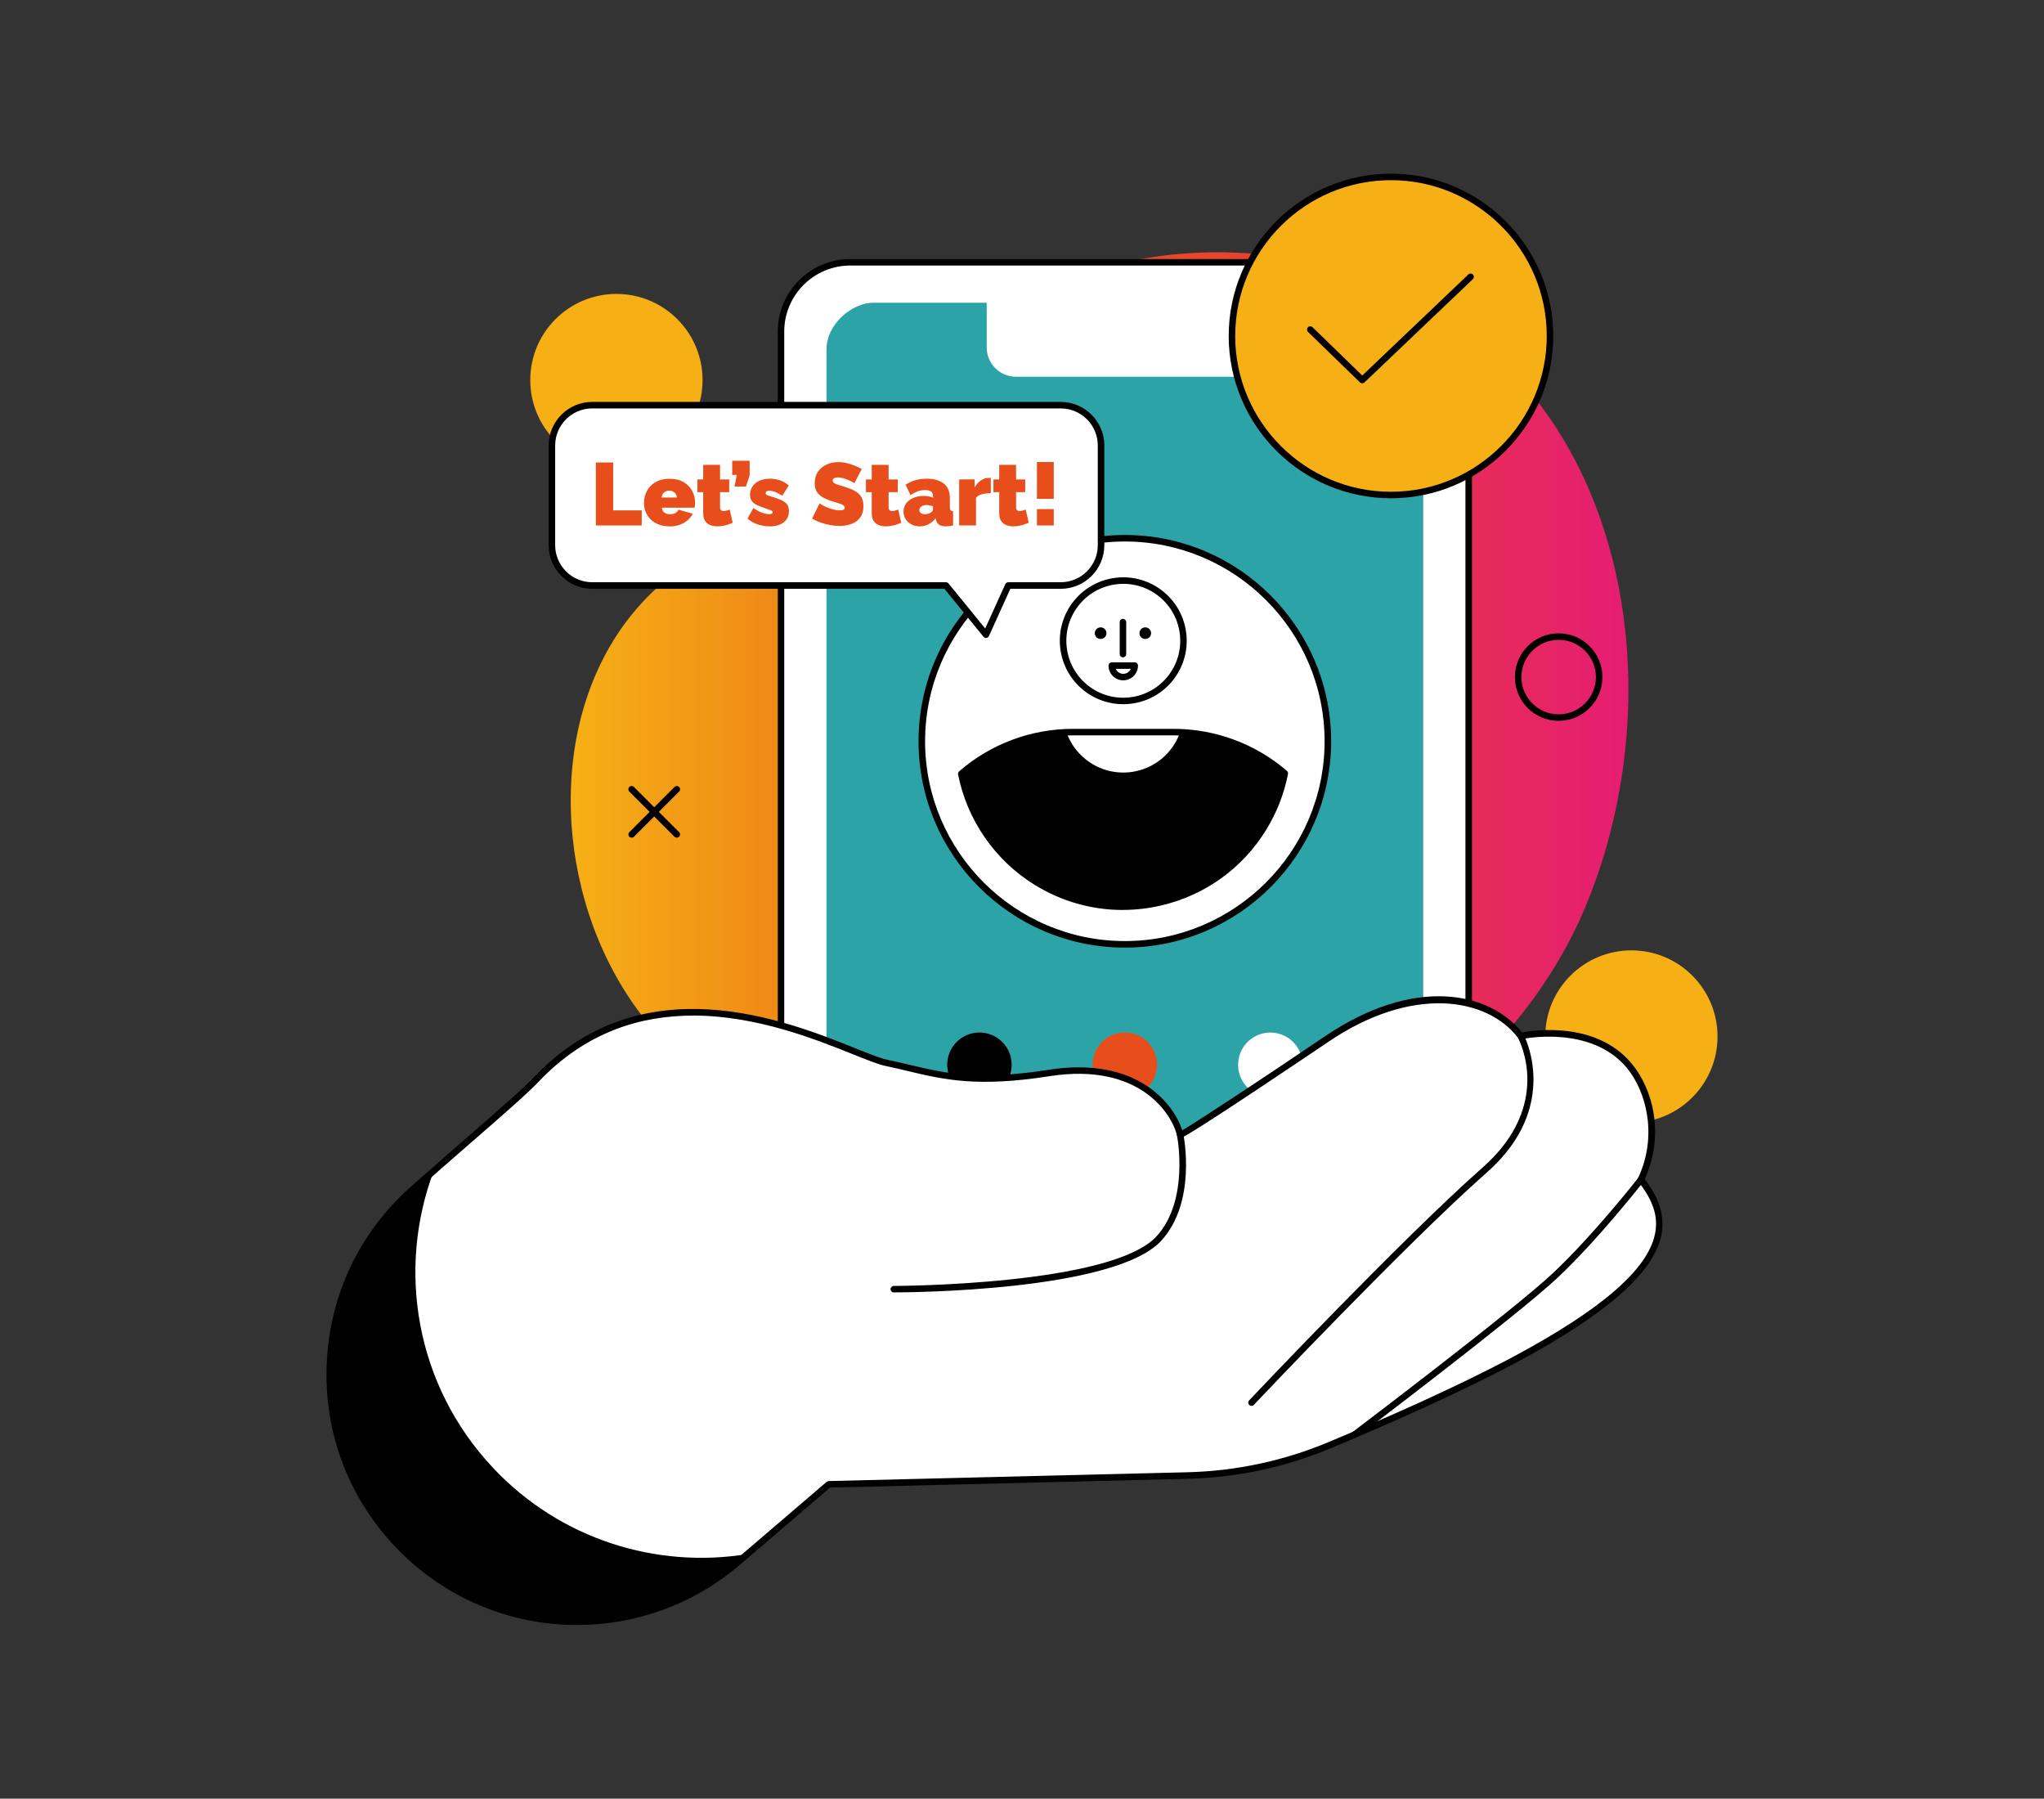
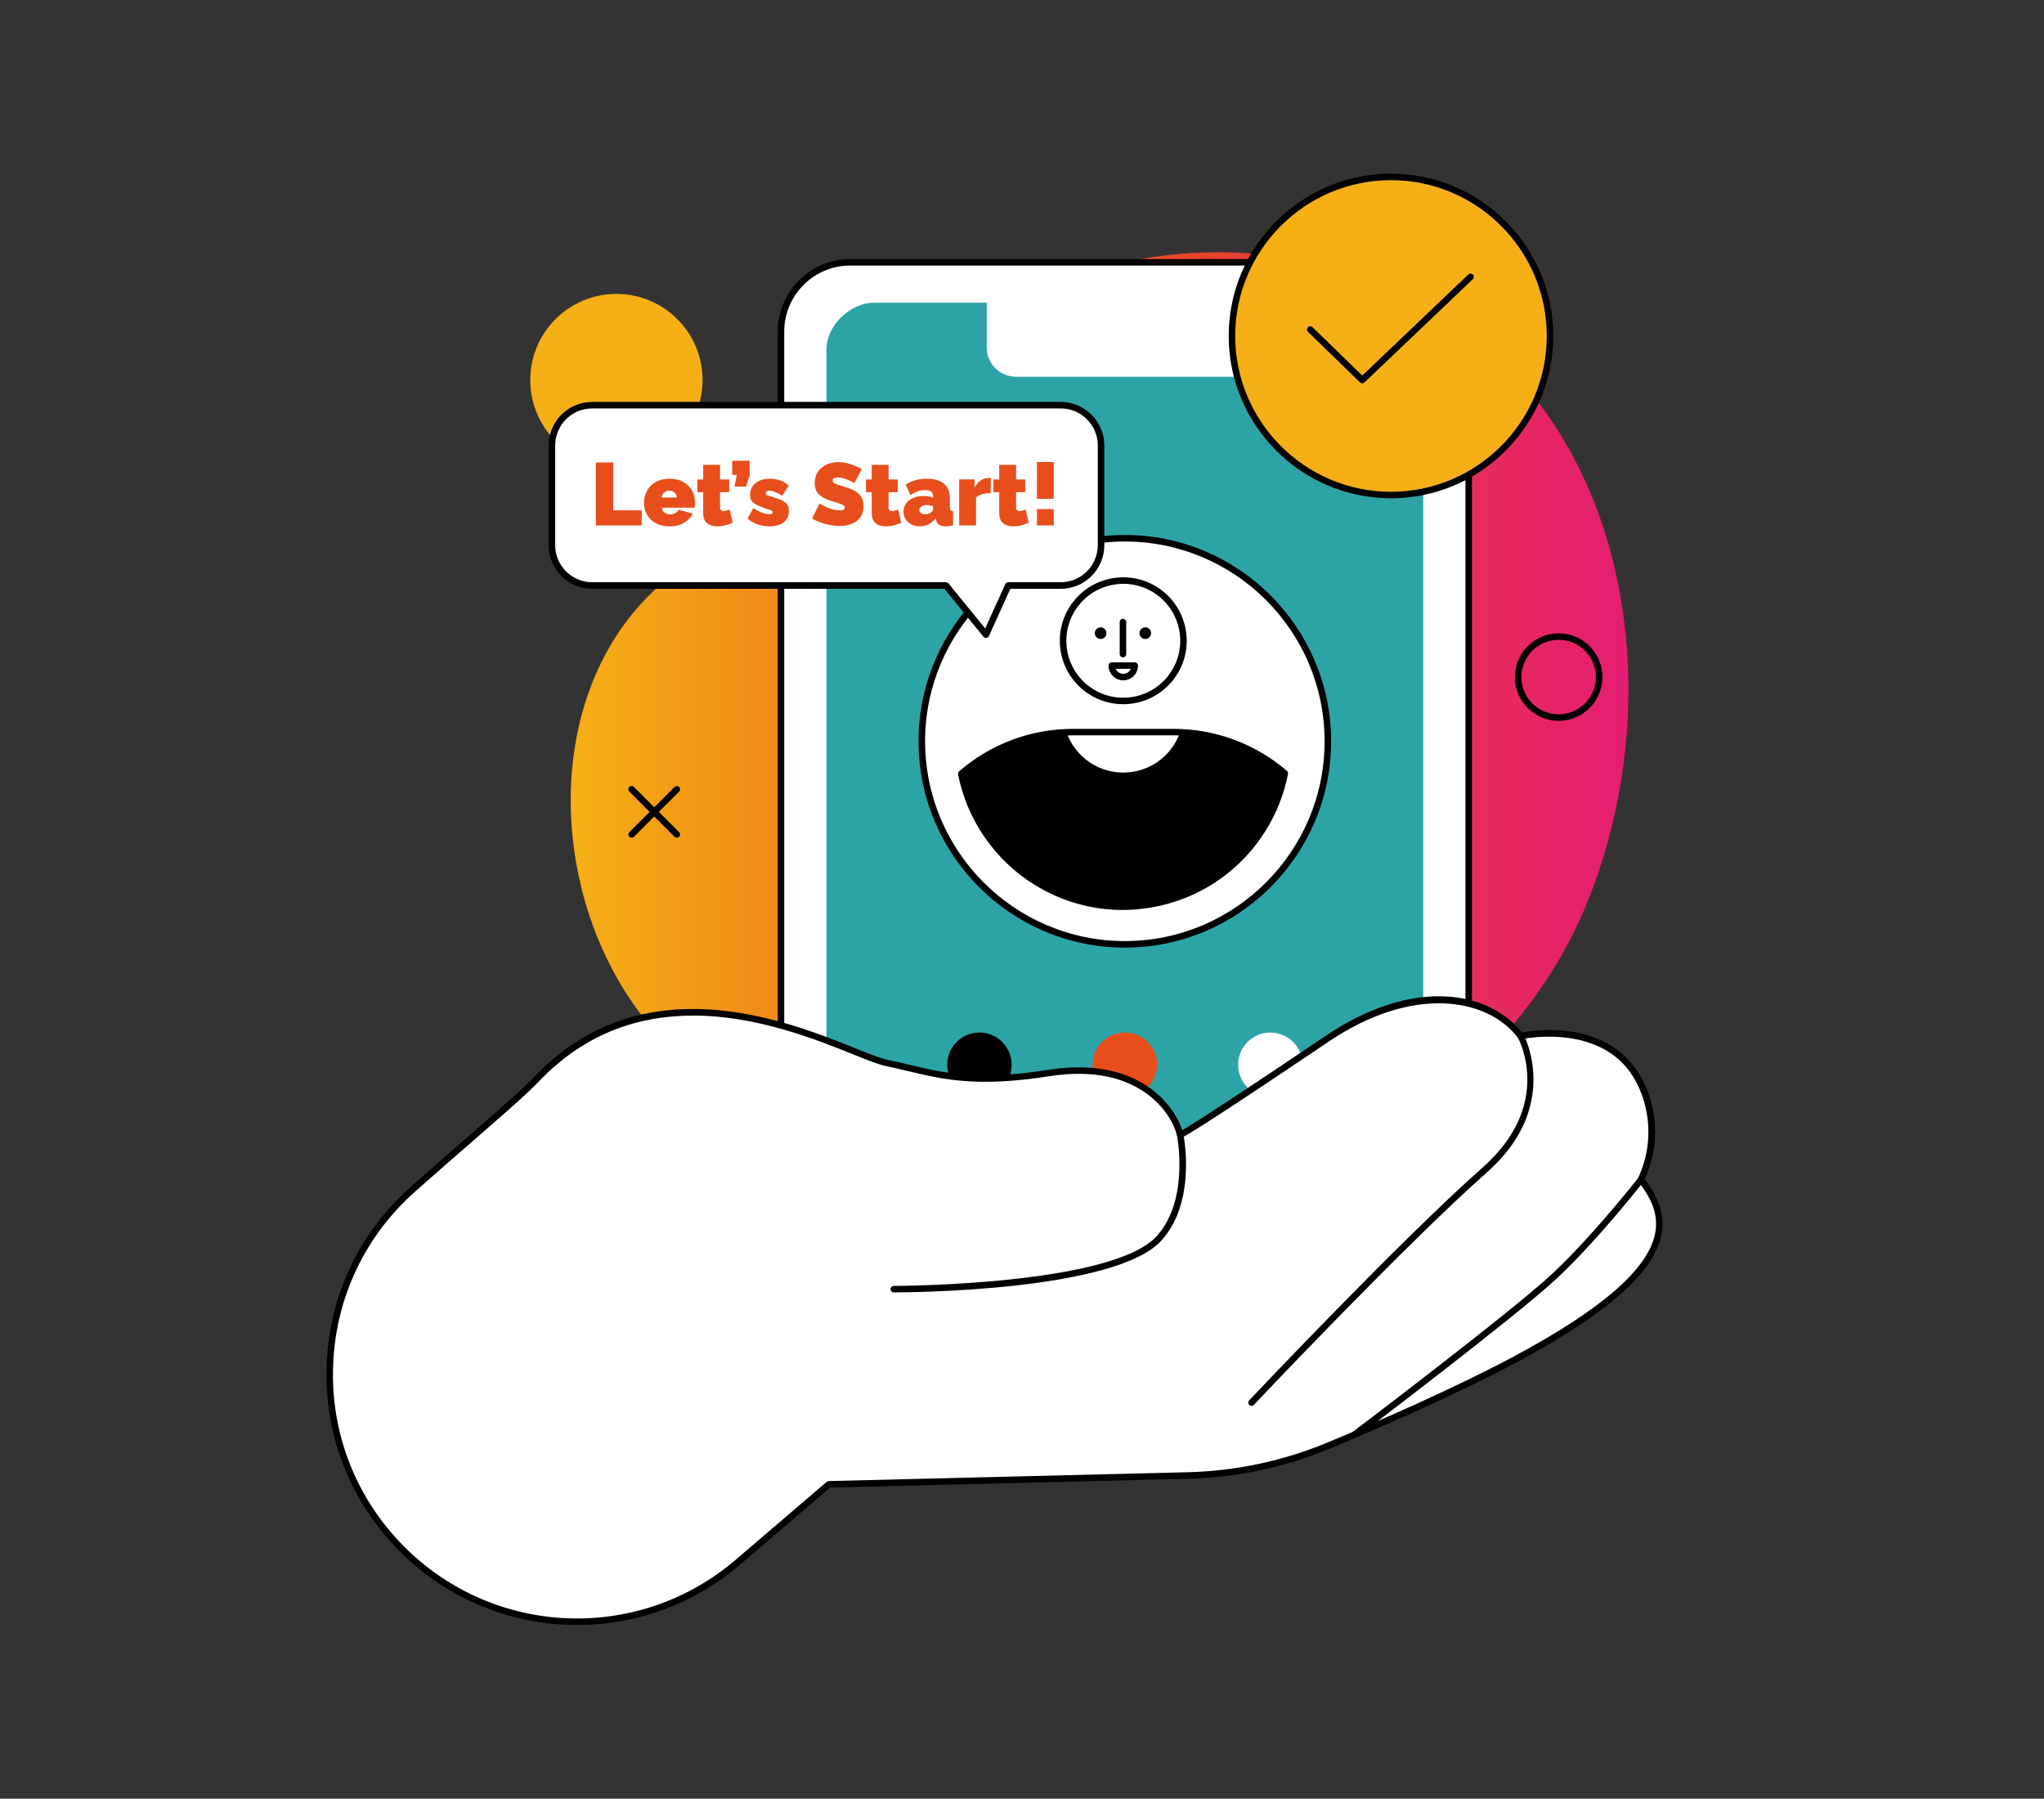
<svg xmlns="http://www.w3.org/2000/svg" id="Layer_1" data-name="Layer 1" viewBox="0 0 541 476">
  <rect x="0" y="0" width="541" height="476" fill="#333333" stroke="none" />
  <defs>
    <style>
      .cls-1 {
        fill: #e84e1b;
      }

      .cls-1, .cls-2, .cls-3, .cls-4, .cls-5, .cls-6 {
        stroke-width: 0px;
      }

      .cls-2 {
        fill: url(#New_Gradient_Swatch_8);
      }

      .cls-3 {
        fill: #2ca4a7;
      }

      .cls-4 {
        fill: #000;
      }

      .cls-5 {
        fill: #f6b015;
      }

      .cls-6 {
        fill: #fff;
      }
    </style>
    <linearGradient id="New_Gradient_Swatch_8" data-name="New Gradient Swatch 8" x1="151.06" y1="195.72" x2="431" y2="195.72" gradientUnits="userSpaceOnUse">
      <stop offset="0" stop-color="#f6b015" />
      <stop offset=".37" stop-color="#eb6719" />
      <stop offset=".5" stop-color="#e84e1b" />
      <stop offset="1" stop-color="#e61d73" />
    </linearGradient>
  </defs>
  <path class="cls-2" d="M168.52,266.92c31.49,43.37,91.79,65.02,143.89,55.57,44.9-8.15,89.41-39.79,107.25-82.59,23.77-57.04,11.18-133.46-47.33-161.96-37.41-18.22-88.89-14.72-120.16,14.64-8.9,8.36-13.15,20.65-20.93,30.08-9.46,11.48-23.25,15.01-36.58,20.17-11.51,4.45-20.6,11.35-27.45,19.81-22.91,28.34-20.52,74.2,1.31,104.27Z" />
  <g>
    <g>
      <rect class="cls-6" x="206.71" y="69.41" width="182.03" height="273.12" rx="18.33" ry="18.33" />
      <path class="cls-4" d="M370.41,343.39h-145.36c-10.58,0-19.19-8.61-19.19-19.19V87.74c0-10.58,8.61-19.19,19.19-19.19h145.36c10.58,0,19.19,8.61,19.19,19.19v236.45c0,10.58-8.61,19.19-19.19,19.19ZM225.04,70.27c-9.63,0-17.47,7.84-17.47,17.47v236.45c0,9.63,7.84,17.47,17.47,17.47h145.36c9.63,0,17.47-7.84,17.47-17.47V87.74c0-9.63-7.84-17.47-17.47-17.47h-145.36Z" />
      <rect class="cls-3" x="181.66" y="117.2" width="232.12" height="157.95" rx="12.41" ry="12.41" transform="translate(493.9 -101.55) rotate(90)" />
    </g>
    <path class="cls-6" d="M286.94,52.34h13.82c4.28,0,7.75,3.47,7.75,7.75v57.64c0,4.28-3.47,7.75-7.75,7.75h-13.82V52.34h0Z" transform="translate(386.64 -208.81) rotate(90)" />
  </g>
  <path class="cls-4" d="M412.54,190.76c-6.39,0-11.58-5.2-11.58-11.58s5.2-11.58,11.58-11.58,11.58,5.19,11.58,11.58-5.2,11.58-11.58,11.58ZM412.54,169.32c-5.44,0-9.86,4.42-9.86,9.86s4.42,9.86,9.86,9.86,9.86-4.42,9.86-9.86-4.42-9.86-9.86-9.86Z" />
  <circle class="cls-6" cx="297.72" cy="196.17" r="53.74" />
  <path class="cls-4" d="M297.72,250.77c-30.1,0-54.6-24.49-54.6-54.6s24.49-54.6,54.6-54.6,54.6,24.49,54.6,54.6-24.49,54.6-54.6,54.6ZM297.72,143.3c-29.16,0-52.87,23.72-52.87,52.87s23.72,52.87,52.87,52.87,52.87-23.72,52.87-52.87-23.72-52.87-52.87-52.87Z" />
-   <circle class="cls-5" cx="431.79" cy="274.3" r="22.8" />
  <path class="cls-5" d="M185.95,100.58c0-12.59-10.21-22.8-22.8-22.8-12.59,0-22.8,10.21-22.8,22.8,0,12.59,10.21,22.8,22.8,22.8s22.8-10.21,22.8-22.8Z" />
  <path class="cls-4" d="M297.29,186.36c-3.71,0-7.45-1.22-10.56-3.74-7.2-5.83-8.31-16.42-2.48-23.62,5.83-7.2,16.42-8.31,23.62-2.48,3.49,2.82,5.66,6.84,6.13,11.3.47,4.46-.83,8.84-3.65,12.32-3.31,4.09-8.17,6.22-13.07,6.22ZM285.59,160.09c-5.23,6.46-4.23,15.97,2.23,21.2,6.46,5.23,15.97,4.23,21.2-2.23,2.53-3.13,3.7-7.06,3.28-11.06-.42-4-2.37-7.6-5.5-10.14-6.46-5.23-15.97-4.23-21.2,2.22h0Z" />
  <path class="cls-4" d="M334.31,219.28c2.87-4.63,4.76-9.58,5.74-14.62-7.9-6.8-18.17-10.92-29.41-10.92h-26.67c-11.3,0-21.63,4.16-29.55,11.03,2.27,11.46,9.1,21.98,19.81,28.62,20.49,12.7,47.39,6.38,60.08-14.11Z" />
  <path class="cls-6" d="M310.64,193.74h-26.67c-.57,0-1.13.02-1.7.04.94,2.7,2.62,5.18,5.01,7.11,6.84,5.54,16.87,4.49,22.41-2.35,1.19-1.47,2.07-3.08,2.66-4.76-.57-.02-1.13-.04-1.7-.04Z" />
  <path class="cls-4" d="M297.22,173.96c-.48,0-.86-.39-.86-.86v-8.48c0-.48.39-.86.86-.86s.86.39.86.86v8.48c0,.48-.39.86-.86.86Z" />
  <path class="cls-4" d="M292.85,167.56c0,.85-.69,1.54-1.54,1.54s-1.54-.69-1.54-1.54.69-1.54,1.54-1.54,1.54.69,1.54,1.54Z" />
  <path class="cls-4" d="M304.67,167.56c0,.85-.69,1.54-1.54,1.54s-1.54-.69-1.54-1.54.69-1.54,1.54-1.54,1.54.69,1.54,1.54Z" />
  <path class="cls-4" d="M297.14,240.81c-8.18,0-16.23-2.27-23.36-6.69-10.45-6.47-17.81-17.11-20.2-29.18-.06-.3.05-.62.28-.82,8.35-7.25,19.05-11.24,30.11-11.24h26.67c11,0,21.64,3.95,29.98,11.12.24.2.34.51.28.82-1.03,5.3-3,10.31-5.85,14.91-6.26,10.1-16.08,17.16-27.66,19.88-3.41.8-6.84,1.19-10.25,1.19ZM255.37,205.09c2.4,11.4,9.42,21.43,19.32,27.56,9.71,6.02,21.18,7.9,32.31,5.28,11.12-2.61,20.57-9.4,26.58-19.11,2.65-4.28,4.51-8.93,5.53-13.84-7.96-6.7-18.05-10.38-28.47-10.38h-26.67c-10.48,0-20.62,3.72-28.6,10.49Z" />
  <path class="cls-4" d="M297.3,180.04c-2.15,0-3.9-1.75-3.9-3.9,0-.48.39-.86.86-.86h6.08c.48,0,.86.39.86.86,0,2.15-1.75,3.9-3.9,3.9ZM295.3,177c.33.77,1.11,1.32,2,1.32s1.67-.54,2-1.32h-4Z" />
  <path class="cls-6" d="M280.75,107.22h-123.99c-5.9,0-10.68,4.78-10.68,10.68v26.38c0,5.9,4.78,10.68,10.68,10.68h93.63l10.59,13,5.89-13h13.89c5.9,0,10.68-4.78,10.68-10.68v-26.38c0-5.9-4.78-10.68-10.68-10.68Z" />
  <path class="cls-4" d="M260.97,168.82c-.26,0-.5-.12-.67-.32l-10.33-12.68h-93.22c-6.36,0-11.54-5.18-11.54-11.54v-26.38c0-6.36,5.17-11.54,11.54-11.54h124c6.36,0,11.54,5.18,11.54,11.54v26.38c0,6.36-5.17,11.54-11.54,11.54h-13.34l-5.66,12.5c-.12.27-.38.46-.67.5-.04,0-.07,0-.11,0ZM156.75,108.08c-5.41,0-9.81,4.4-9.81,9.81v26.38c0,5.41,4.4,9.81,9.81,9.81h93.63c.26,0,.5.12.67.32l9.71,11.92,5.32-11.73c.14-.31.45-.51.78-.51h13.89c5.41,0,9.81-4.4,9.81-9.81v-26.38c0-5.41-4.4-9.81-9.81-9.81h-124Z" />
  <g>
    <path class="cls-4" d="M179.13,221.68c-.22,0-.44-.08-.61-.25l-11.95-11.95c-.34-.34-.34-.88,0-1.22.34-.34.88-.34,1.22,0l11.95,11.95c.34.34.34.88,0,1.22-.17.17-.39.25-.61.25Z" />
    <path class="cls-4" d="M167.19,221.68c-.22,0-.44-.08-.61-.25-.34-.34-.34-.88,0-1.22l11.95-11.95c.34-.34.88-.34,1.22,0,.34.34.34.88,0,1.22l-11.95,11.95c-.17.17-.39.25-.61.25Z" />
  </g>
  <circle class="cls-1" cx="297.72" cy="281.77" r="8.53" transform="translate(-44.91 506.79) rotate(-76.72)" />
  <circle class="cls-4" cx="259.23" cy="281.77" r="8.53" transform="translate(-123.31 265.83) rotate(-45)" />
  <circle class="cls-6" cx="336.22" cy="281.77" r="8.53" transform="translate(4.23 568.51) rotate(-80.78)" />
  <g>
    <path class="cls-6" d="M431.24,282.04c-10.01-12.05-28.74-7.87-28.74-7.87-8.49-11.15-28.56-14.63-51.38.82-18.69,12.66-38.04,25.37-38.74,25.37-1.11-4.88-9.2-20.4-34.74-16.4-22.81,3.57-30.69-.12-42.99-2.68-10.94-2.27-58.54-31.62-92.76,4.44-4.55,4.8-18.12,16.15-32.59,28.99-27.61,24.5-29.52,66.97-4.22,93.85,23.96,25.45,63.68,27.58,90.23,4.86l24.06-20.6,94.92-2.33c12.92-.32,25.66-3.03,37.58-8.01,14.29-5.97,34.09-14.63,49.38-22.83,43.03-23.08,41.78-36.43,33.07-47.46,5.46-11.53,2.38-23.58-3.08-30.15Z" />
-     <path class="cls-4" d="M130.51,388.46c-20.53-21.8-25.55-52.48-15.69-78.62-1.82,1.59-3.66,3.22-5.52,4.87-27.61,24.5-29.52,66.97-4.22,93.85,23.96,25.45,63.68,27.58,90.23,4.86l2.53-2.16c-24.04,3.93-49.47-3.83-67.33-22.79Z" />
    <path class="cls-4" d="M152.75,430.04c-17.67,0-35.26-7.04-48.3-20.89-12.4-13.17-18.78-30.37-17.97-48.44.81-18.07,8.71-34.64,22.24-46.64,5.11-4.53,10.17-8.93,14.63-12.82,8.37-7.29,14.99-13.04,17.91-16.12,28.78-30.33,66.85-15.06,85.14-7.72,3.7,1.48,6.62,2.66,8.42,3.03,2.08.43,4.04.9,5.94,1.35,9.22,2.19,17.93,4.27,36.74,1.32,23.87-3.74,33.31,9.43,35.42,16.01,3.76-2.2,19.49-12.5,37.71-24.84,23.72-16.07,43.56-11.85,52.21-1.06,3.24-.61,19.66-3.03,29.05,8.27,5.6,6.74,8.78,18.76,3.42,30.58,2.63,3.41,5.72,8.54,4.4,14.89-2.05,9.86-14.5,20.8-38.07,33.44-15.39,8.26-35.39,16.99-49.45,22.87-12.06,5.04-24.81,7.75-37.89,8.07l-94.61,2.33-23.83,20.4c-12.5,10.7-27.84,15.97-43.13,15.97ZM183.45,268.76c-13.79,0-28.32,4.25-40.94,17.55-2.98,3.14-9.62,8.91-18.03,16.23-4.46,3.88-9.52,8.28-14.62,12.81-13.18,11.69-20.87,27.83-21.67,45.43-.79,17.6,5.43,34.36,17.5,47.18,23.69,25.15,62.8,27.26,89.05,4.79l24.06-20.6c.15-.13.34-.2.54-.21l94.92-2.33c12.87-.32,25.41-2.99,37.27-7.94,14.03-5.86,33.97-14.57,49.3-22.79,23.09-12.38,35.26-22.94,37.2-32.28.95-4.56-.41-8.84-4.4-13.89-.2-.26-.24-.61-.1-.9,5.32-11.23,2.19-23.03-2.96-29.23-9.57-11.51-27.71-7.62-27.89-7.58-.33.07-.67-.05-.87-.32-8.24-10.82-28.13-13.94-50.21,1.01-.38.26-37.68,25.51-39.22,25.52-.41,0-.76-.28-.85-.67-1.28-5.65-9.86-19.49-33.77-15.74-19.14,3-28.01.89-37.4-1.35-1.89-.45-3.84-.91-5.9-1.34-1.94-.4-4.93-1.6-8.71-3.12-9.85-3.95-25.54-10.24-42.32-10.24Z" />
    <path class="cls-4" d="M236.57,342.02c-.48,0-.86-.39-.86-.86s.39-.86.86-.86c.05,0,.1,0,.16,0,.66,0,57.56-.15,69.41-13.16,8.72-9.58,5.43-26.42,5.39-26.59-.09-.47.21-.92.67-1.02.46-.09.92.21,1.01.67.15.72,3.5,17.86-5.81,28.09-12.34,13.56-68.06,13.72-70.6,13.72-.04,0-.14.01-.25.01Z" />
  </g>
  <path class="cls-4" d="M331.25,372.05c-.21,0-.43-.08-.59-.24-.35-.33-.36-.87-.04-1.22.4-.43,40.63-42.97,61.77-61.6,18.79-16.56,9.74-33.69,9.35-34.41-.23-.42-.08-.94.34-1.17.42-.23.94-.08,1.17.34.1.19,10.13,19.04-9.72,36.53-21.08,18.57-61.25,61.06-61.66,61.49-.17.18-.4.27-.63.27Z" />
  <path class="cls-4" d="M358.44,380.57c-.26,0-.52-.12-.69-.34-.29-.38-.21-.92.17-1.21.42-.32,42.37-32.05,53.07-42.07,10.68-10.01,22.53-25.13,22.64-25.28.3-.38.84-.44,1.21-.15.37.29.44.83.15,1.21-.12.15-12.04,15.38-22.82,25.48-10.77,10.08-52.78,41.87-53.21,42.19-.16.12-.34.17-.52.17Z" />
  <g>
    <circle class="cls-5" cx="368.16" cy="88.91" r="42.09" transform="translate(145.13 395.02) rotate(-67.5)" />
    <path class="cls-4" d="M368.16,131.86c-23.68,0-42.95-19.27-42.95-42.95s19.27-42.95,42.95-42.95,42.95,19.27,42.95,42.95-19.27,42.95-42.95,42.95ZM368.16,47.68c-22.73,0-41.23,18.5-41.23,41.23s18.5,41.23,41.23,41.23,41.23-18.49,41.23-41.23-18.5-41.23-41.23-41.23Z" />
    <path class="cls-4" d="M360.56,101.44c-.22,0-.43-.08-.6-.24l-13.76-13.37c-.34-.33-.35-.88-.02-1.22.33-.34.88-.35,1.22-.02l13.16,12.79,28.08-26.75c.35-.33.89-.31,1.22.03.33.34.31.89-.03,1.22l-28.68,27.32c-.17.16-.38.24-.59.24Z" />
  </g>
  <g>
    <path class="cls-1" d="M157.71,139.05v-16.66h4.58v12.67h7.56v3.99h-12.13Z" />
    <path class="cls-1" d="M177.21,139.29c-1.08,0-2.04-.17-2.89-.5-.84-.33-1.55-.78-2.12-1.35-.57-.57-1.01-1.22-1.3-1.96-.3-.74-.45-1.52-.45-2.33,0-1.17.26-2.24.77-3.21.52-.98,1.28-1.76,2.28-2.35,1-.59,2.24-.89,3.71-.89s2.71.29,3.71.88,1.76,1.36,2.28,2.31c.52.96.77,2,.77,3.12,0,.23-.01.47-.04.7-.02.24-.05.45-.08.64h-8.66c.03.42.15.75.36,1.01.21.26.48.45.8.57.32.12.65.18,1,.18.48,0,.94-.11,1.37-.33.43-.22.72-.52.86-.91l3.78,1.08c-.33.66-.79,1.24-1.37,1.74-.59.5-1.28.9-2.08,1.19-.8.29-1.7.43-2.7.43ZM175.1,131.66h4.08c-.05-.38-.16-.7-.34-.97s-.41-.47-.7-.62c-.29-.15-.62-.22-1-.22s-.71.07-1,.22c-.29.15-.52.35-.7.62s-.29.59-.34.97Z" />
    <path class="cls-1" d="M193.94,138.35c-.41.17-.84.33-1.3.48-.46.15-.93.26-1.41.34-.48.08-.94.12-1.4.12-.67,0-1.29-.11-1.85-.33-.56-.22-1.01-.59-1.35-1.1-.34-.51-.51-1.21-.51-2.08v-5.54h-1.53v-3.36h1.53v-3.87h4.46v3.87h2.42v3.36h-2.42v3.94c0,.39.08.67.26.83.17.16.41.24.7.24.22,0,.47-.04.75-.12.28-.08.56-.17.84-.28l.8,3.52Z" />
    <path class="cls-1" d="M194.41,128.75l.61-3.07h-1.22v-3.75h4.62v3.87l-.99,2.96h-3.03Z" />
    <path class="cls-1" d="M203.68,139.29c-1.08,0-2.14-.18-3.18-.53s-1.92-.86-2.64-1.54l1.53-2.75c.77.5,1.51.89,2.22,1.17.71.28,1.36.42,1.94.42.33,0,.57-.04.73-.11.16-.08.23-.2.23-.38,0-.14-.05-.25-.16-.35-.11-.09-.29-.18-.53-.28-.24-.09-.55-.19-.93-.3-.97-.34-1.78-.65-2.43-.94-.65-.29-1.13-.65-1.45-1.07-.32-.42-.48-.99-.48-1.69,0-.83.21-1.56.63-2.2.42-.64,1.03-1.14,1.82-1.51.79-.37,1.74-.55,2.85-.55.83,0,1.66.13,2.5.39.84.26,1.65.72,2.43,1.4l-1.69,2.72c-.78-.48-1.44-.83-1.98-1.03s-1.02-.31-1.44-.31c-.2,0-.38.02-.53.07-.15.05-.26.11-.34.21-.08.09-.12.21-.12.37s.05.28.16.38c.11.1.28.19.52.27s.53.18.89.29c1.06.31,1.93.61,2.61.93.67.31,1.17.69,1.49,1.13.32.44.48,1.02.48,1.74,0,1.27-.46,2.26-1.37,2.98-.92.72-2.16,1.08-3.74,1.08Z" />
    <path class="cls-1" d="M226.16,127.86c-.53-.31-1.02-.57-1.46-.76-.44-.2-.92-.37-1.43-.53-.52-.16-1.03-.23-1.53-.23-.39,0-.71.06-.96.19-.25.12-.38.33-.38.63,0,.28.12.5.38.67.25.17.61.33,1.07.47.46.14,1.01.31,1.65.51,1.03.31,1.92.67,2.68,1.07.75.4,1.33.92,1.74,1.55.41.63.61,1.46.61,2.5s-.18,1.83-.54,2.5-.84,1.21-1.46,1.62c-.61.4-1.29.69-2.04.87-.75.18-1.52.27-2.3.27s-1.63-.08-2.5-.25c-.87-.16-1.71-.39-2.52-.68-.81-.29-1.56-.63-2.23-1.02l1.97-4.01c.62.38,1.2.68,1.71.92.52.23,1.09.45,1.72.63s1.27.28,1.91.28c.5,0,.85-.06,1.04-.19.2-.13.29-.3.29-.5,0-.33-.17-.58-.52-.76-.34-.18-.79-.35-1.35-.51-.56-.16-1.17-.35-1.84-.57-.97-.33-1.77-.7-2.39-1.11-.63-.41-1.09-.9-1.39-1.47-.3-.57-.45-1.25-.45-2.06,0-1.23.29-2.25.87-3.08.58-.82,1.34-1.45,2.29-1.88.95-.43,1.97-.64,3.06-.64.81,0,1.6.1,2.36.29.76.2,1.47.43,2.13.72.66.28,1.25.55,1.75.8l-1.97,3.78Z" />
    <path class="cls-1" d="M238.55,138.35c-.41.17-.84.33-1.3.48-.46.15-.93.26-1.41.34-.48.08-.94.12-1.4.12-.67,0-1.29-.11-1.85-.33-.56-.22-1.01-.59-1.35-1.1-.34-.51-.51-1.21-.51-2.08v-5.54h-1.53v-3.36h1.53v-3.87h4.46v3.87h2.42v3.36h-2.42v3.94c0,.39.08.67.26.83.17.16.41.24.7.24.22,0,.47-.04.75-.12.28-.08.56-.17.84-.28l.8,3.52Z" />
    <path class="cls-1" d="M239.14,135.39c0-.81.23-1.53.68-2.16.45-.62,1.08-1.11,1.89-1.46.81-.35,1.72-.53,2.76-.53.48,0,.94.04,1.37.12.43.08.8.2,1.11.35v-.38c0-.56-.17-.97-.5-1.24-.34-.27-.88-.4-1.63-.4-.69,0-1.33.11-1.94.34-.6.23-1.23.56-1.89,1l-1.29-2.77c.83-.53,1.7-.93,2.62-1.19.92-.26,1.9-.39,2.94-.39,1.96,0,3.47.43,4.54,1.29,1.07.86,1.61,2.14,1.61,3.84v2.34c0,.41.06.7.19.86.12.16.34.26.66.29v3.75c-.36.08-.7.14-1.02.18-.32.04-.61.06-.86.06-.8,0-1.4-.14-1.82-.43-.41-.29-.69-.72-.81-1.28l-.09-.45c-.55.7-1.18,1.24-1.9,1.61-.72.37-1.49.55-2.3.55s-1.55-.17-2.21-.51c-.66-.34-1.17-.8-1.55-1.39-.38-.59-.56-1.26-.56-2ZM246.36,135.65c.17-.12.31-.25.42-.39.11-.14.16-.28.16-.43v-.87c-.25-.09-.54-.16-.86-.22-.32-.06-.61-.09-.86-.09-.53,0-.98.13-1.35.38s-.55.57-.55.95c0,.21.06.4.19.57.12.17.3.3.52.4.22.1.47.14.75.14.27,0,.54-.04.83-.12.29-.08.54-.19.74-.32Z" />
    <path class="cls-1" d="M262.25,130.51c-.86,0-1.64.09-2.35.28-.7.19-1.23.5-1.57.94v7.32h-4.46v-12.18h4.08v2.18c.44-.83.99-1.47,1.64-1.91.66-.45,1.35-.67,2.09-.67h.36c.07,0,.14,0,.2.02v4.01Z" />
    <path class="cls-1" d="M272.29,138.35c-.41.17-.84.33-1.3.48-.46.15-.93.26-1.41.34-.48.08-.94.12-1.4.12-.67,0-1.29-.11-1.85-.33-.56-.22-1.01-.59-1.35-1.1-.34-.51-.51-1.21-.51-2.08v-5.54h-1.53v-3.36h1.53v-3.87h4.46v3.87h2.42v3.36h-2.42v3.94c0,.39.08.67.26.83.17.16.41.24.7.24.22,0,.47-.04.75-.12.28-.08.56-.17.84-.28l.8,3.52Z" />
    <path class="cls-1" d="M274.45,132.01v-9.74h4.46v9.74h-4.46ZM274.45,139.05v-4.32h4.46v4.32h-4.46Z" />
  </g>
</svg>